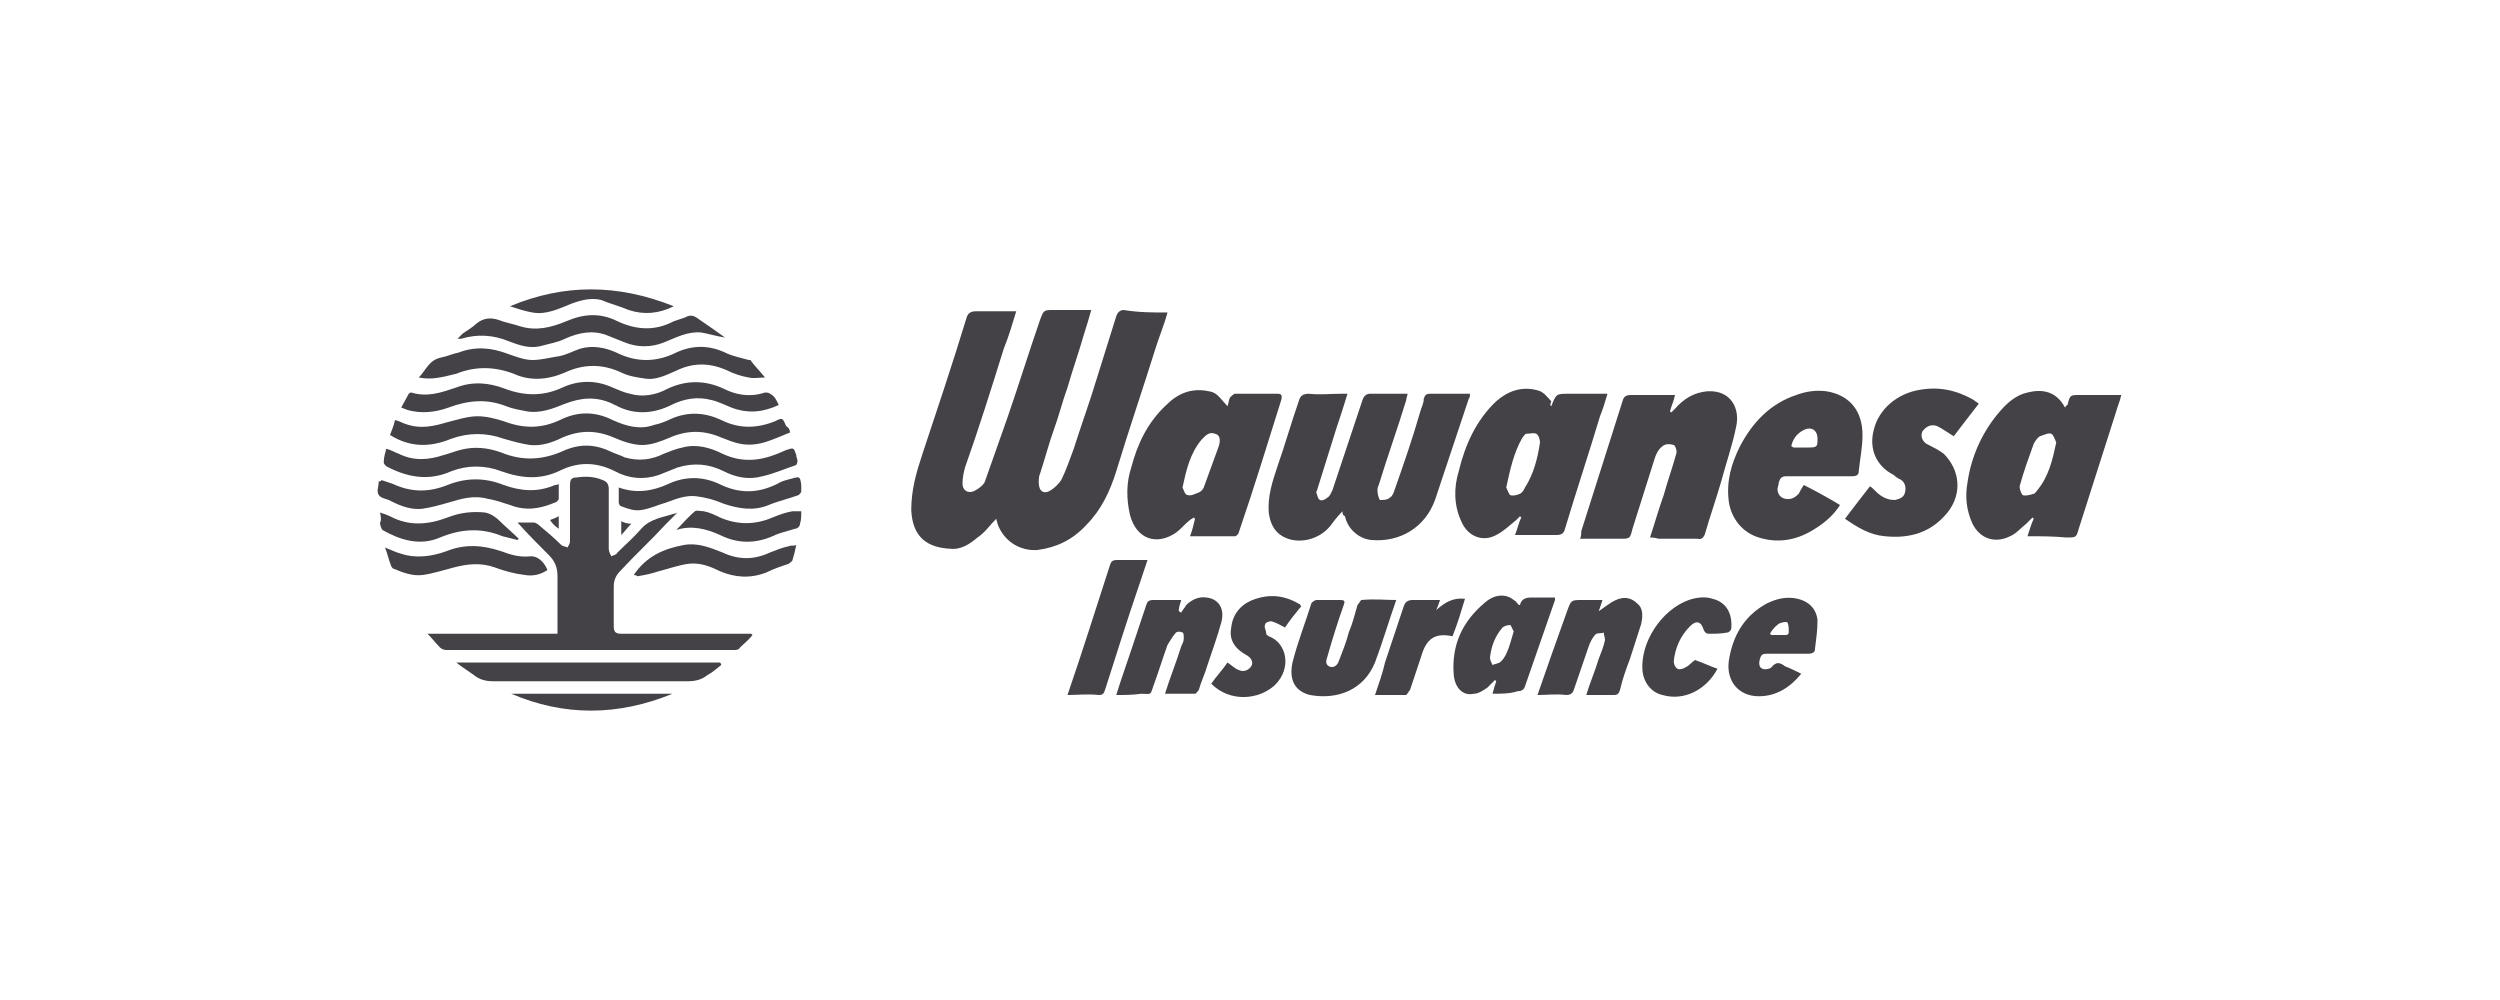
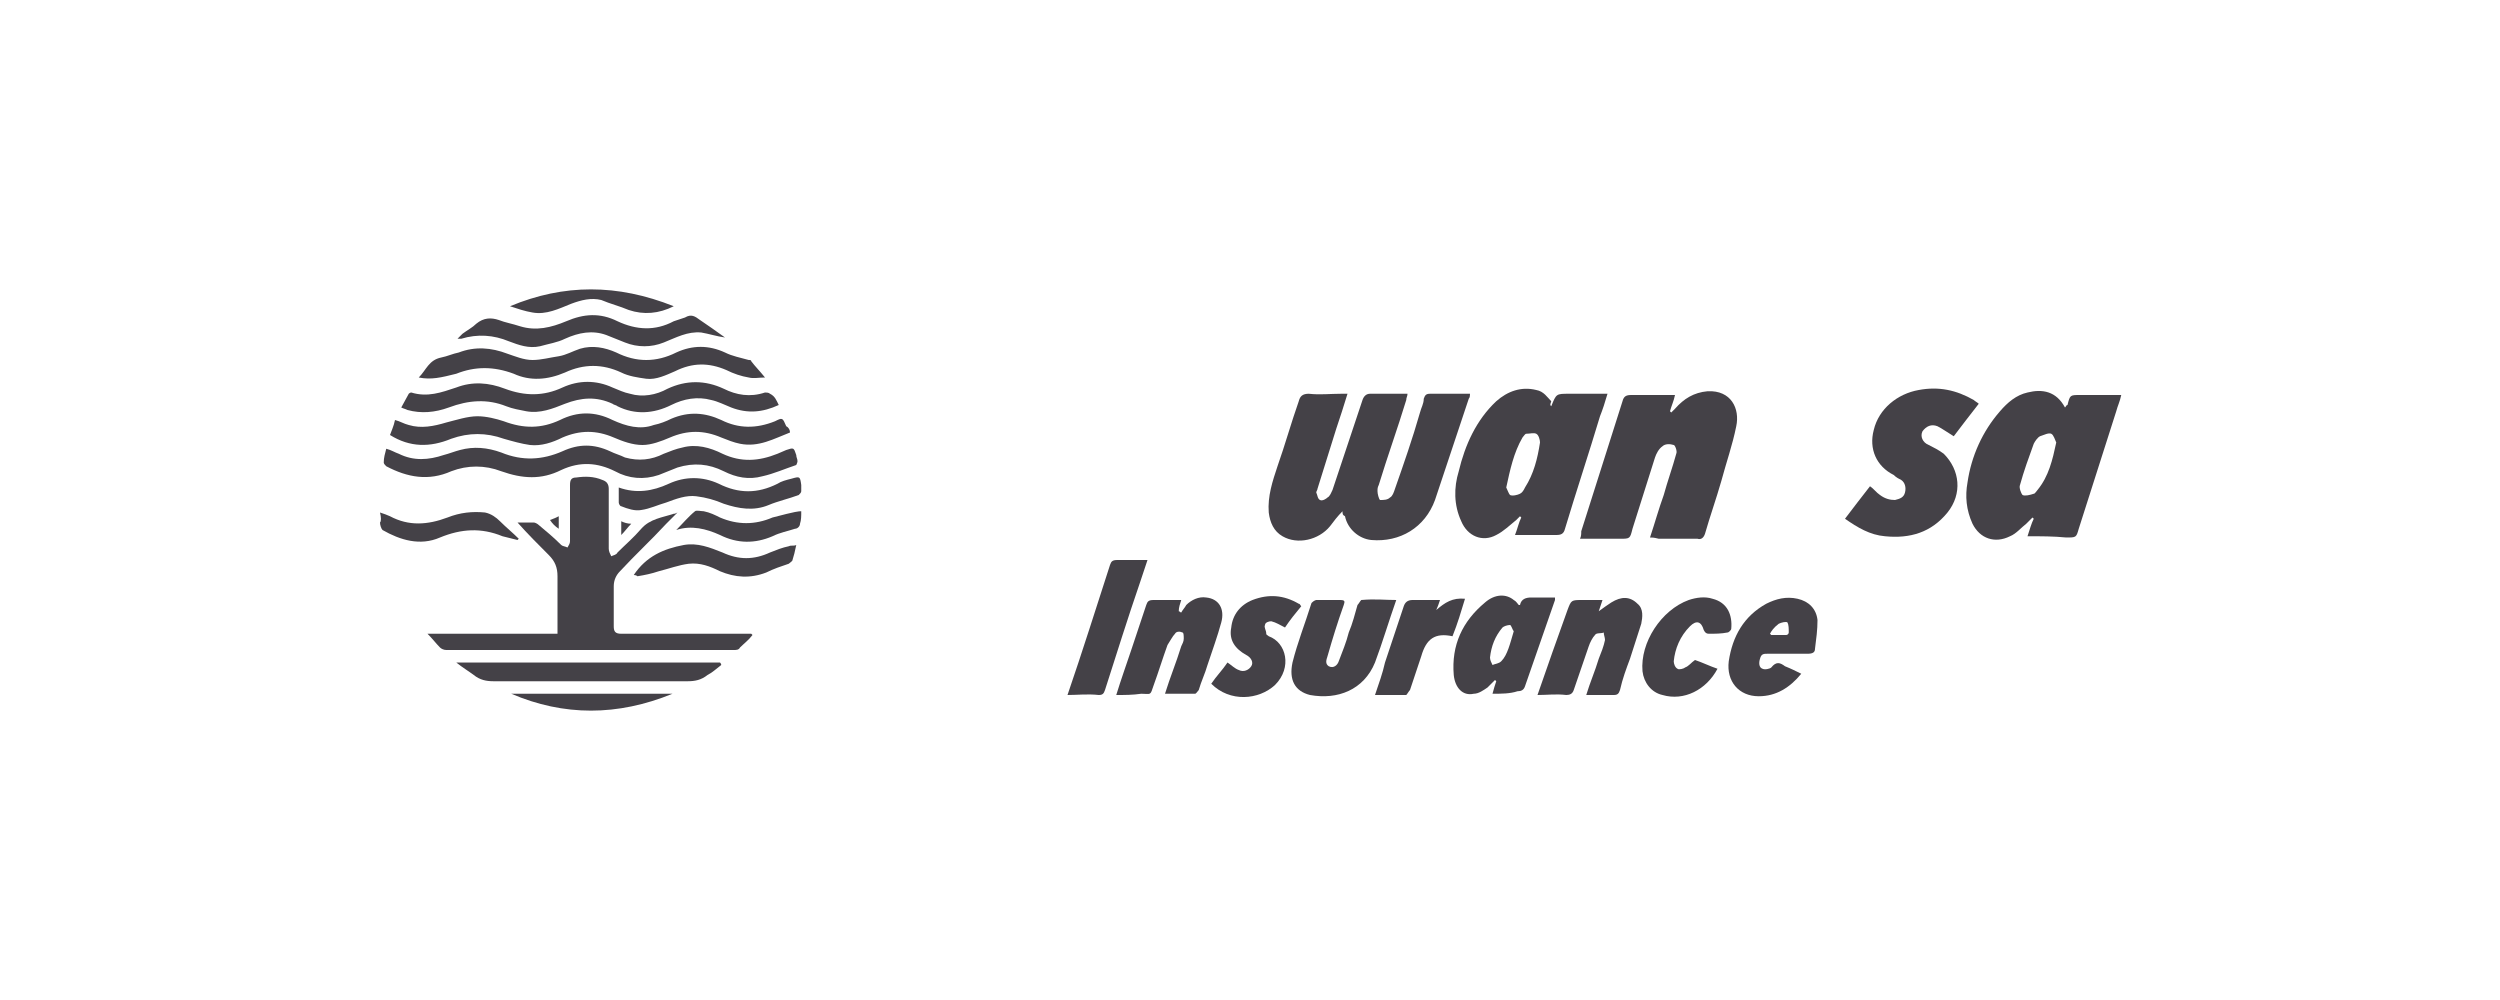
<svg xmlns="http://www.w3.org/2000/svg" version="1.1" id="Layer_1" x="0px" y="0px" viewBox="0 0 200 80" style="enable-background:new 0 0 200 80;" xml:space="preserve">
  <style type="text/css">
	.st0{fill:#FFFFFF;}
	.st1{fill:#444147;}
	.st2{clip-path:url(#SVGID_6_);}
	.st3{fill:#737075;}
	.st4{fill-rule:evenodd;clip-rule:evenodd;fill:#444147;}
	.st5{fill-rule:evenodd;clip-rule:evenodd;fill:#737075;}
	.st6{clip-path:url(#SVGID_8_);fill-rule:evenodd;clip-rule:evenodd;fill:#FFFFFF;}
	.st7{fill:#009BDE;}
	.st8{clip-path:url(#SVGID_10_);fill-rule:evenodd;clip-rule:evenodd;fill:#FFFFFF;}
</style>
  <g>
    <rect class="st0" width="200" height="80" />
    <g>
-       <path class="st1" d="M93.4,25c-0.3,1.1-0.7,2-1,3c-1,3.2-2.1,6.4-3.1,9.7c-0.5,1.6-1.2,3.1-2.4,4.3c-1.1,1.2-2.4,1.8-3.9,2    c-1.4,0.1-2.7-0.7-3.2-2.1c0-0.1-0.1-0.3-0.1-0.4c-0.5,0.5-0.9,1.1-1.5,1.5c-0.6,0.5-1.3,1-2.2,0.9c-1.8-0.1-3-0.9-3.1-3.1    c0-1.6,0.4-3,0.9-4.5c1.2-3.6,2.4-7.2,3.5-10.8c0.1-0.4,0.3-0.6,0.8-0.6c0.9,0,1.8,0,2.7,0c0.1,0,0.3,0,0.5,0c-0.3,1-0.6,2-1,3    c-1,3.2-2,6.4-3.1,9.5c-0.1,0.4-0.2,0.8-0.2,1.3c0,0.5,0.4,0.8,0.9,0.6c0.4-0.2,0.8-0.5,0.9-0.8c0.6-1.7,1.2-3.4,1.8-5.1    c0.9-2.6,1.7-5.2,2.6-7.8c0.3-0.8,0.3-0.8,1.1-0.8c0.8,0,1.7,0,2.5,0c0.1,0,0.3,0,0.5,0c-0.2,0.7-0.4,1.4-0.6,2    c-0.4,1.4-0.9,2.8-1.3,4.2c-0.4,1.1-0.7,2.3-1.1,3.4c-0.4,1.1-0.7,2.3-1.1,3.5c-0.1,0.2-0.1,0.5-0.1,0.7c0,0.7,0.4,1,1,0.6    c0.3-0.2,0.6-0.5,0.8-0.8c0.4-0.8,0.7-1.7,1-2.5c0.6-1.9,1.3-3.8,1.9-5.8c0.5-1.6,1-3.2,1.5-4.8c0.1-0.3,0.3-0.5,0.6-0.5    C91.1,25,92.2,25,93.4,25z" />
      <path class="st1" d="M107.4,40.9c-0.4,0.4-0.7,0.8-1,1.2c-0.9,1.1-2.6,1.5-3.8,0.8c-0.7-0.4-1-1.1-1.1-1.9    c-0.1-1.3,0.3-2.5,0.7-3.7c0.6-1.7,1.1-3.5,1.7-5.2c0.1-0.4,0.3-0.6,0.8-0.6c0.9,0.1,1.7,0,2.6,0c0.1,0,0.3,0,0.5,0    c-0.3,1-0.6,1.9-0.9,2.8c-0.5,1.6-1,3.2-1.5,4.8c0,0.1-0.1,0.2-0.1,0.3c0.1,0.2,0.1,0.5,0.3,0.6c0.2,0.1,0.5-0.1,0.6-0.2    c0.2-0.1,0.3-0.4,0.4-0.6c0.8-2.4,1.6-4.8,2.4-7.2c0.1-0.3,0.3-0.5,0.6-0.5c1,0,1.9,0,3,0c0,0.2-0.1,0.3-0.1,0.5    c-0.7,2.3-1.5,4.5-2.2,6.8c-0.1,0.2-0.1,0.3-0.1,0.5c0,0.2,0.1,0.6,0.2,0.7c0.3,0,0.6,0,0.8-0.2c0.2-0.1,0.3-0.4,0.4-0.7    c0.7-2,1.4-4,2-6.1c0.1-0.4,0.3-0.7,0.3-1.1c0.1-0.3,0.2-0.4,0.5-0.4c1,0,1.9,0,2.9,0c0.1,0,0.2,0,0.3,0c0,0.1,0,0.3-0.1,0.4    c-0.9,2.7-1.8,5.4-2.7,8.1c-0.8,2.2-2.8,3.4-5.1,3.2c-1-0.1-1.9-0.9-2.1-1.9C107.4,41.2,107.4,41.1,107.4,40.9z" />
      <path class="st1" d="M162.2,42.9c0.2-0.6,0.3-1,0.5-1.4l-0.1-0.1c-0.2,0.2-0.3,0.3-0.5,0.5c-0.4,0.3-0.8,0.8-1.3,1    c-1.2,0.6-2.4,0.2-3-1c-0.5-1.1-0.6-2.2-0.4-3.3c0.3-2.1,1.2-4.1,2.6-5.7c0.6-0.7,1.3-1.3,2.2-1.5c1.2-0.3,2.3-0.1,3,1.2    c0.1-0.1,0.1-0.2,0.2-0.2c0.2-0.8,0.2-0.8,1-0.8c1.1,0,2.1,0,3.3,0c-0.1,0.5-0.3,0.9-0.4,1.3c-1,3.1-2,6.3-3,9.4    c-0.2,0.7-0.2,0.7-1,0.7C164.3,42.9,163.3,42.9,162.2,42.9z M164.5,35.4c-0.1-0.2-0.2-0.6-0.4-0.7c-0.2-0.1-0.6,0.1-0.9,0.2    c-0.2,0.1-0.4,0.4-0.5,0.6c-0.4,1.1-0.8,2.2-1.1,3.3c-0.1,0.2,0.1,0.7,0.2,0.8c0.2,0.1,0.6,0,0.9-0.1c0.1,0,0.2-0.2,0.3-0.3    C163.9,38.1,164.2,36.8,164.5,35.4z" />
-       <path class="st1" d="M95.2,42.9c0.2-0.5,0.3-1,0.4-1.4l-0.1-0.1c-0.1,0.1-0.2,0.1-0.3,0.2c-0.4,0.3-0.7,0.7-1.1,1    c-1.6,1.1-3.2,0.5-3.7-1.4c-0.3-1.3-0.3-2.6,0.1-3.8c0.5-1.9,1.3-3.6,2.8-5c0.9-0.9,2-1.4,3.4-1.1c0.6,0.1,0.7,0.3,1.5,1.2    c0.1-0.3,0.1-0.5,0.2-0.7c0.1-0.1,0.3-0.3,0.4-0.3c1.1,0,2.2,0,3.4,0c0.3,0,0.4,0.1,0.3,0.5c-1.1,3.5-2.2,7.1-3.4,10.6    c0,0.1-0.2,0.3-0.3,0.3C97.6,42.9,96.4,42.9,95.2,42.9z M94.6,39c0.1,0.2,0.2,0.6,0.4,0.6c0.3,0.1,0.6-0.1,0.9-0.2    c0.2-0.1,0.3-0.2,0.4-0.4c0.4-1.1,0.8-2.2,1.2-3.3c0.1-0.3,0.2-0.9-0.3-1c-0.5-0.2-0.8,0.2-1.1,0.5l0,0    C95.2,36.3,94.9,37.6,94.6,39z" />
      <path class="st1" d="M124.1,32.5C124.2,32.5,124.2,32.5,124.1,32.5c0.4-1,0.4-1,1.4-1c1,0,2,0,3.1,0c-0.2,0.7-0.4,1.3-0.6,1.8    c-0.9,3-1.9,6-2.8,9c-0.1,0.4-0.3,0.5-0.7,0.5c-1.1,0-2.2,0-3.3,0c0.2-0.5,0.3-1,0.5-1.4l-0.1-0.1c-0.1,0.1-0.2,0.2-0.3,0.3    c-0.5,0.4-1,0.9-1.6,1.2c-1.1,0.6-2.3,0.1-2.8-1.1c-0.6-1.3-0.6-2.7-0.2-4c0.5-2.1,1.4-4.1,3-5.6c0.9-0.8,2-1.2,3.2-0.9    c0.6,0.1,0.9,0.6,1.2,0.9C124,32.4,124,32.4,124.1,32.5z M120.5,39c0.1,0.2,0.2,0.5,0.3,0.6c0.2,0.1,0.6,0,0.8-0.1    c0.2-0.1,0.3-0.3,0.4-0.5c0.7-1.1,1-2.3,1.2-3.6c0-0.2-0.1-0.6-0.3-0.7c-0.2-0.1-0.5,0-0.8,0c-0.1,0-0.2,0.2-0.3,0.3    C121.1,36.2,120.8,37.6,120.5,39z" />
      <path class="st1" d="M132,43c0.4-1.2,0.7-2.3,1.1-3.4c0.3-1.1,0.7-2.2,1-3.3c0.1-0.2-0.1-0.7-0.2-0.7c-0.3-0.1-0.7-0.1-0.9,0.1    c-0.3,0.2-0.5,0.6-0.6,0.9c-0.6,1.9-1.2,3.8-1.8,5.7c-0.2,0.8-0.2,0.8-1,0.8c-1.1,0-2.1,0-3.2,0c0.1-0.2,0.1-0.4,0.1-0.6    c1.1-3.5,2.2-6.9,3.3-10.4c0.1-0.4,0.3-0.5,0.7-0.5c1.1,0,2.3,0,3.5,0c-0.1,0.5-0.3,0.9-0.4,1.3l0.1,0.1c0.1-0.1,0.2-0.2,0.3-0.3    c0.7-0.8,1.5-1.3,2.6-1.4c1.9-0.1,2.6,1.4,2.3,2.8c-0.3,1.5-0.8,2.9-1.2,4.4c-0.4,1.4-0.9,2.8-1.3,4.2c-0.1,0.3-0.3,0.5-0.6,0.4    c-1,0-2.1,0-3.1,0C132.3,43,132.2,43,132,43z" />
      <path class="st1" d="M60.2,50.8c-0.3,0.4-0.7,0.7-1,1C59.1,52,58.9,52,58.7,52c-7.7,0-15.3,0-23,0c-0.2,0-0.4-0.1-0.5-0.2    c-0.3-0.3-0.6-0.7-1-1.1c3.6,0,7,0,10.4,0c0-1.6,0-3.1,0-4.6c0-0.7-0.2-1.2-0.7-1.7c-0.8-0.8-1.7-1.7-2.5-2.6c0.4,0,0.9,0,1.3,0    c0.1,0,0.3,0.1,0.4,0.2c0.6,0.5,1.2,1,1.8,1.6c0.1,0.1,0.3,0.1,0.5,0.2c0.1-0.2,0.2-0.3,0.2-0.5c0-1.5,0-3,0-4.5    c0-0.4,0.1-0.6,0.5-0.6c0.7-0.1,1.4-0.1,2.1,0.2c0.3,0.1,0.5,0.3,0.5,0.7c0,1.6,0,3.2,0,4.8c0,0.2,0.1,0.4,0.2,0.6    c0.2-0.1,0.4-0.1,0.5-0.3c0.6-0.6,1.3-1.2,1.9-1.9c0.7-0.8,1.7-0.9,2.6-1.2c0.1,0,0.1,0,0.3-0.1c-0.4,0.4-0.6,0.6-0.9,0.9    c-1.2,1.3-2.5,2.5-3.7,3.8c-0.3,0.3-0.5,0.7-0.5,1.2c0,1.1,0,2.2,0,3.2c0,0.4,0.1,0.6,0.6,0.6c3.3,0,6.5,0,9.8,0    c0.2,0,0.4,0,0.6,0L60.2,50.8z" />
-       <path class="st1" d="M144.3,38.8c1,0.5,1.9,1,2.9,1.6c-0.5,0.8-1.2,1.4-2,1.9c-1.4,0.9-2.9,1.2-4.5,0.7c-1.3-0.4-2.2-1.5-2.4-2.9    c-0.2-1.6,0.2-3,0.9-4.4c1-1.9,2.4-3.4,4.5-4.1c0.8-0.3,1.6-0.4,2.4-0.3c1.9,0.3,2.9,1.6,2.9,3.5c0,1-0.2,1.9-0.3,2.9    c0,0.3-0.2,0.4-0.5,0.4c-1.8,0-3.6,0-5.3,0c-0.4,0-0.5,0.2-0.6,0.5c0,0.2-0.1,0.4-0.1,0.5c0,0.4,0.2,0.7,0.6,0.8    c0.5,0.1,0.8-0.1,1.1-0.4C144,39.3,144.1,39.1,144.3,38.8z M143.3,35.7c0.1,0,0.1,0.1,0.2,0.1c0.4,0,0.8,0,1.2,0    c0.7,0,0.7-0.1,0.7-0.7c0-0.7-0.5-1-1.1-0.7C143.7,34.7,143.4,35.2,143.3,35.7z" />
      <path class="st1" d="M149.6,38.9c0.3,0.2,0.5,0.5,0.8,0.7c0.4,0.3,0.8,0.4,1.2,0.4c0.4-0.1,0.7-0.2,0.8-0.6c0.1-0.4,0-0.8-0.3-1    c-0.2-0.1-0.4-0.2-0.6-0.4c-1.4-0.7-2-2.1-1.6-3.6c0.4-1.7,1.9-2.9,3.6-3.2c1.6-0.3,3,0,4.4,0.8c0.1,0.1,0.3,0.2,0.4,0.3    c-0.7,0.9-1.4,1.8-2,2.6c-0.5-0.3-0.9-0.6-1.3-0.8c-0.5-0.2-0.9,0-1.2,0.4c-0.2,0.4,0,0.9,0.5,1.1c0.4,0.2,0.8,0.4,1.2,0.7    c1.3,1.3,1.5,3.2,0.3,4.7c-1.3,1.6-3,2.1-5,1.9c-1.2-0.1-2.2-0.7-3.2-1.4C148.2,40.7,148.9,39.8,149.6,38.9z" />
      <path class="st1" d="M30.9,35.9c0.4,0.1,0.7,0.3,1,0.4c1.2,0.6,2.4,0.5,3.6,0.1c0.4-0.1,0.9-0.3,1.3-0.4c1.1-0.3,2.2-0.2,3.3,0.2    c1.7,0.7,3.3,0.6,4.9-0.1c1.3-0.6,2.5-0.6,3.8,0c0.4,0.2,0.8,0.3,1.2,0.5c1.1,0.3,2.1,0.2,3.1-0.3c0.5-0.2,1-0.4,1.5-0.5    c1.1-0.3,2.2,0,3.2,0.5c1.5,0.7,2.9,0.6,4.4,0c0.2-0.1,0.5-0.2,0.7-0.3c0.6-0.2,0.6-0.2,0.8,0.4c0,0.2,0.1,0.3,0.1,0.5    c0,0.1-0.1,0.3-0.1,0.3c-0.9,0.3-1.8,0.7-2.7,0.9c-1.1,0.3-2.1,0.1-3.1-0.4c-1.2-0.6-2.4-0.7-3.7-0.3c-0.5,0.2-1,0.4-1.5,0.6    c-1.2,0.4-2.4,0.3-3.5-0.3c-1.4-0.7-2.8-0.8-4.3-0.1c-1.6,0.8-3.1,0.7-4.8,0.1c-1.3-0.5-2.7-0.5-4,0c-1.8,0.8-3.5,0.5-5.2-0.4    c-0.1-0.1-0.2-0.2-0.2-0.3C30.7,36.6,30.8,36.3,30.9,35.9z" />
      <path class="st1" d="M63.2,34.6c-1.3,0.5-2.5,1.2-4,0.9c-0.5-0.1-1-0.3-1.5-0.5c-1.4-0.6-2.7-0.6-4.1,0c-0.7,0.3-1.5,0.6-2.2,0.6    c-0.8,0-1.6-0.3-2.3-0.6c-1.4-0.6-2.7-0.6-4.1,0c-0.8,0.4-1.7,0.7-2.6,0.6c-0.7-0.1-1.4-0.3-2.1-0.5c-1.4-0.5-2.8-0.5-4.2,0    c-1.7,0.7-3.3,0.7-4.9-0.3c0.1-0.3,0.3-0.7,0.4-1.2c0.4,0.1,0.7,0.3,1.1,0.4c1,0.3,2,0.1,3-0.2c0.8-0.2,1.7-0.5,2.5-0.5    c0.7,0,1.5,0.2,2.1,0.4c1.6,0.6,3,0.6,4.5-0.1c1.4-0.7,2.8-0.7,4.2,0c1.1,0.5,2.2,0.8,3.3,0.4c0.5-0.1,1-0.3,1.4-0.5    c1.4-0.6,2.7-0.5,4,0.1c1.4,0.7,2.8,0.7,4.3,0.1c0.6-0.3,0.6-0.3,0.9,0.4C63.1,34.2,63.2,34.4,63.2,34.6z" />
      <path class="st1" d="M62.3,32.4c-1.3,0.6-2.5,0.7-3.8,0.2c-0.5-0.2-1.1-0.5-1.6-0.6c-1.1-0.3-2.2-0.1-3.2,0.4    c-1.4,0.7-2.9,0.8-4.3,0.1c-0.1-0.1-0.3-0.1-0.4-0.2c-1.3-0.6-2.5-0.5-3.8,0c-1,0.4-2,0.8-3.1,0.6c-0.5-0.1-1.1-0.2-1.6-0.4    c-1.5-0.6-3-0.5-4.6,0.1c-1.1,0.4-2.2,0.5-3.3,0.2c-0.2-0.1-0.3-0.1-0.5-0.2c0.2-0.4,0.4-0.7,0.6-1.1c0,0,0.1-0.1,0.2-0.1    c1.3,0.4,2.4,0,3.6-0.4c1.3-0.5,2.6-0.4,3.9,0.1c1.6,0.6,3.1,0.6,4.6-0.1c1.3-0.6,2.7-0.6,4,0c0.5,0.2,0.9,0.4,1.4,0.5    c1,0.3,2.1,0.1,3-0.4c1.5-0.7,3-0.7,4.5,0c1,0.5,2.1,0.7,3.3,0.3c0.1,0,0.3,0,0.4,0.1C62,31.7,62.1,32,62.3,32.4z" />
      <path class="st1" d="M119.4,55.5c0.1-0.4,0.2-0.7,0.3-1l-0.1-0.1c-0.2,0.2-0.4,0.4-0.6,0.6c-0.3,0.2-0.7,0.5-1.1,0.5    c-0.9,0.2-1.5-0.5-1.6-1.5c-0.2-2.4,0.7-4.3,2.5-5.8c0.8-0.7,1.7-0.7,2.3-0.2c0.2,0.1,0.3,0.3,0.4,0.4l0.1,0    c0.1-0.5,0.5-0.6,0.9-0.6c0.6,0,1.2,0,1.8,0l0.1,0c0,0.1,0,0.2,0,0.2c-0.8,2.3-1.6,4.6-2.4,6.9c-0.1,0.3-0.3,0.4-0.6,0.4    C120.8,55.5,120.1,55.5,119.4,55.5z M121.1,50.5c-0.1-0.1-0.2-0.5-0.3-0.5c-0.2,0-0.5,0.1-0.6,0.2c-0.6,0.7-0.9,1.5-1,2.4    c0,0.2,0.1,0.4,0.2,0.6c0.2-0.1,0.5-0.1,0.7-0.3C120.6,52.4,120.8,51.5,121.1,50.5z" />
      <path class="st1" d="M123,55.6c0.8-2.3,1.6-4.6,2.4-6.8c0.3-0.8,0.3-0.8,1.2-0.8c0.5,0,1.1,0,1.6,0c-0.1,0.3-0.2,0.6-0.3,0.9    c0.4-0.3,0.7-0.5,1-0.7c0.8-0.5,1.5-0.5,2.1,0.1c0.5,0.4,0.4,1.1,0.3,1.6c-0.3,0.9-0.6,1.9-0.9,2.8c-0.3,0.8-0.6,1.6-0.8,2.5    c-0.1,0.3-0.2,0.4-0.5,0.4c-0.7,0-1.4,0-2.2,0c0.3-1,0.7-1.9,1-2.9c0.2-0.5,0.4-1,0.5-1.5c0-0.2-0.1-0.4-0.1-0.6    c-0.2,0.1-0.6,0-0.7,0.2c-0.2,0.2-0.4,0.6-0.5,0.9c-0.4,1.2-0.8,2.3-1.2,3.5c-0.1,0.3-0.3,0.4-0.6,0.4    C124.5,55.5,123.8,55.6,123,55.6z" />
      <path class="st1" d="M89.3,55.6c0.4-1.3,0.8-2.4,1.2-3.6c0.4-1.2,0.8-2.4,1.2-3.6c0.1-0.3,0.2-0.4,0.6-0.4c0.7,0,1.4,0,2.2,0    c-0.1,0.3-0.2,0.6-0.2,0.9c0.1,0,0.1,0.1,0.2,0.1c0.1-0.2,0.3-0.4,0.4-0.6c0.4-0.4,1-0.7,1.6-0.6c1,0.1,1.5,0.9,1.2,2    c-0.3,1.1-0.7,2.2-1.1,3.4c-0.2,0.7-0.5,1.3-0.7,2c-0.1,0.1-0.2,0.3-0.3,0.3c-0.8,0-1.6,0-2.4,0c0.4-1.3,0.9-2.5,1.3-3.8    c0.1-0.2,0.2-0.4,0.2-0.6c0-0.2,0-0.5-0.1-0.5c-0.2-0.1-0.5-0.1-0.6,0.1c-0.2,0.2-0.4,0.6-0.6,0.9c-0.4,1.1-0.7,2.1-1.1,3.2    c-0.3,0.9-0.2,0.7-1,0.7C90.6,55.6,90,55.6,89.3,55.6z" />
      <path class="st1" d="M111.7,48c-0.6,1.7-1.1,3.4-1.7,5c-0.9,2.2-3,3-5.2,2.6c-1.2-0.3-1.7-1.2-1.4-2.6c0.4-1.6,1-3.1,1.5-4.7    c0-0.1,0.3-0.3,0.4-0.3c0.6,0,1.3,0,1.9,0c0.4,0,0.4,0.1,0.3,0.4c-0.5,1.4-0.9,2.7-1.3,4.1c-0.1,0.3-0.2,0.6,0.1,0.8    c0.4,0.2,0.7-0.1,0.8-0.4c0.3-0.8,0.6-1.5,0.8-2.3c0.3-0.7,0.5-1.5,0.7-2.2c0.1-0.1,0.2-0.3,0.3-0.4C110,47.9,110.8,48,111.7,48z" />
      <path class="st1" d="M33.5,30.2c0.6-0.6,0.8-1.4,1.8-1.6c0.5-0.1,0.9-0.3,1.4-0.4c1.3-0.5,2.6-0.4,3.9,0.1c0.6,0.2,1.3,0.5,2,0.5    c0.7,0,1.4-0.2,2.1-0.3c0.6-0.1,1.1-0.4,1.7-0.6c1-0.3,2-0.1,2.9,0.3c1.6,0.8,3.2,0.8,4.8,0c1.3-0.6,2.6-0.6,3.9,0    c0.6,0.3,1.2,0.4,1.9,0.6c0.1,0,0.2,0,0.2,0.1c0.3,0.4,0.7,0.8,1.1,1.3c-0.5,0-0.9,0.1-1.3,0c-0.6-0.1-1.2-0.3-1.8-0.6    c-1.4-0.6-2.7-0.6-4.1,0.1c-0.7,0.3-1.5,0.7-2.3,0.6c-0.7-0.1-1.4-0.2-2-0.5c-1.5-0.7-3-0.7-4.5,0c-1.4,0.6-2.8,0.7-4.1,0.1    c-1.6-0.6-3.1-0.6-4.6,0C35.3,30.2,34.5,30.4,33.5,30.2z" />
      <path class="st1" d="M144.1,53.9c-0.9,1.1-2,1.8-3.4,1.8c-1.6,0-2.6-1.2-2.4-2.8c0.3-2,1.2-3.6,3-4.6c0.8-0.4,1.6-0.6,2.5-0.4    c0.9,0.2,1.5,0.8,1.6,1.7c0,0.8-0.1,1.5-0.2,2.3c0,0.3-0.2,0.4-0.6,0.4c-1.1,0-2.1,0-3.2,0c-0.3,0-0.5,0-0.6,0.4    c-0.1,0.3-0.1,0.7,0.2,0.8c0.2,0.1,0.6,0,0.7-0.1c0.4-0.5,0.7-0.4,1.1-0.1C143.3,53.5,143.7,53.7,144.1,53.9z M141.6,50.7    c0,0,0.1,0.1,0.1,0.1c0.4,0,0.8,0,1.2,0c0.1,0,0.2-0.1,0.2-0.2c0-0.3,0-0.6-0.1-0.8c-0.1-0.1-0.5,0-0.7,0.1    C141.9,50.2,141.7,50.5,141.6,50.7z" />
      <path class="st1" d="M135.6,52.8c0.6,0.2,1.2,0.5,1.8,0.7c-0.9,1.7-2.7,2.6-4.4,2.1c-0.9-0.2-1.5-1-1.6-1.9    c-0.2-2.3,1.5-4.9,3.7-5.7c0.6-0.2,1.3-0.3,1.9-0.1c1.2,0.3,1.6,1.3,1.5,2.4c0,0.1-0.2,0.3-0.3,0.3c-0.5,0.1-1,0.1-1.5,0.1    c-0.2,0-0.3-0.1-0.4-0.3c-0.2-0.7-0.6-0.8-1.1-0.3c-0.8,0.8-1.2,1.8-1.3,2.8c0,0.2,0.1,0.5,0.3,0.6c0.1,0.1,0.5,0,0.6-0.1    C135.1,53.3,135.3,53,135.6,52.8z" />
      <path class="st1" d="M85.4,55.6c1.2-3.5,2.3-7,3.4-10.4c0.1-0.3,0.2-0.4,0.6-0.4c0.8,0,1.5,0,2.4,0c-0.2,0.6-0.4,1.2-0.6,1.8    c-1,2.9-1.9,5.8-2.8,8.6c-0.1,0.3-0.2,0.4-0.5,0.4C87,55.5,86.2,55.6,85.4,55.6z" />
      <path class="st1" d="M98.2,53c0.3,0.2,0.6,0.5,0.9,0.6c0.4,0.2,0.8,0,1-0.3c0.2-0.3,0-0.7-0.4-0.9c-0.9-0.5-1.4-1.2-1.2-2.2    c0.1-1,0.7-1.8,1.7-2.2c1.3-0.5,2.5-0.4,3.7,0.3c0.1,0,0.1,0.1,0.2,0.2c-0.5,0.6-0.9,1.1-1.3,1.7c-0.4-0.2-0.7-0.4-1.1-0.5    c-0.2,0-0.5,0.1-0.5,0.3c-0.1,0.2,0.1,0.4,0.1,0.7c0,0.1,0.1,0.1,0.2,0.2c1.4,0.5,1.9,2.5,0.5,3.9c-1.3,1.2-3.6,1.4-5.1-0.1    C97.3,54.1,97.8,53.6,98.2,53z" />
      <path class="st1" d="M57.7,53.2c-0.4,0.3-0.7,0.6-1.1,0.8c-0.5,0.4-1,0.5-1.6,0.5c-5.2,0-10.3,0-15.5,0c-0.6,0-1.1-0.1-1.6-0.5    c-0.4-0.3-0.9-0.6-1.4-1c7.1,0,14.1,0,21.1,0C57.7,53.1,57.7,53.2,57.7,53.2z" />
      <path class="st1" d="M58,27c-0.7-0.1-1.3-0.3-1.9-0.4c-1.1-0.1-2,0.4-3,0.8c-1,0.4-2.1,0.4-3.1,0c-0.5-0.2-1-0.4-1.5-0.6    c-1.1-0.4-2.2-0.2-3.3,0.3c-0.6,0.3-1.3,0.4-2,0.6c-0.9,0.2-1.7-0.1-2.5-0.4c-1.2-0.5-2.5-0.6-3.8-0.2c-0.1,0-0.1,0-0.3,0    c0.2-0.2,0.3-0.3,0.4-0.4c0.4-0.3,0.8-0.5,1.1-0.8c0.6-0.5,1.2-0.5,1.8-0.3c0.5,0.2,1.1,0.3,1.7,0.5c1.3,0.4,2.5,0.1,3.7-0.4    c1.4-0.6,2.7-0.7,4.1,0c1.5,0.7,3,0.8,4.5,0c0.3-0.1,0.6-0.2,0.9-0.3c0.5-0.3,0.8-0.1,1.2,0.2C56.6,26,57.3,26.5,58,27z" />
      <path class="st1" d="M115.2,48c-0.1,0.3-0.2,0.6-0.3,0.8c0.7-0.6,1.3-1,2.3-0.9c-0.3,1-0.6,2-1,3c-1.4-0.3-2.1,0.2-2.5,1.6    c-0.3,0.9-0.6,1.8-0.9,2.7c-0.1,0.1-0.2,0.3-0.3,0.4c-0.8,0-1.6,0-2.5,0c0.3-0.9,0.6-1.7,0.8-2.6c0.5-1.5,1-3,1.5-4.5    c0.1-0.3,0.3-0.5,0.7-0.5C113.7,48,114.4,48,115.2,48z" />
      <path class="st1" d="M49.5,39c1.4,0.5,2.7,0.3,4-0.3c1.3-0.6,2.7-0.6,4,0c1.6,0.8,3.1,0.8,4.7,0c0.3-0.2,0.7-0.3,1.1-0.4    c0.7-0.2,0.7-0.2,0.8,0.5c0,0.2,0,0.4,0,0.5c0,0.1-0.1,0.2-0.2,0.3c-0.8,0.3-1.7,0.5-2.4,0.8c-1.2,0.5-2.4,0.3-3.6-0.1    c-0.7-0.3-1.4-0.5-2.2-0.6c-0.8-0.1-1.6,0.2-2.4,0.5c-0.7,0.2-1.3,0.5-2,0.6c-0.5,0.1-1.1-0.1-1.6-0.3c-0.1,0-0.2-0.2-0.2-0.3    C49.5,39.9,49.5,39.5,49.5,39z" />
-       <path class="st1" d="M30.5,38.4c0.3,0.1,0.6,0.2,0.9,0.3c1.5,0.7,2.9,0.7,4.4,0.1c1.5-0.6,3-0.6,4.5,0c1.4,0.5,2.7,0.6,4.1,0    c0.1,0,0.2,0,0.3-0.1c0,0.4,0,0.8,0,1.2c0,0.1-0.2,0.3-0.3,0.3c-1.2,0.5-2.3,0.7-3.6,0.2c-0.6-0.2-1.2-0.4-1.8-0.5    c-1.1-0.3-2.1,0-3.1,0.3c-0.7,0.2-1.4,0.4-2.1,0.5c-0.9,0.1-1.7-0.2-2.5-0.6c-0.3-0.2-0.8-0.2-1-0.5c-0.2-0.3,0-0.7,0-1.1    C30.5,38.5,30.5,38.5,30.5,38.4z" />
-       <path class="st1" d="M30.8,43.8c0.5,0.2,0.9,0.4,1.3,0.5c1.2,0.4,2.5,0.2,3.6-0.2c1.5-0.6,2.9-0.5,4.4,0c0.8,0.3,1.5,0.5,2.4,0.4    c0.5,0,1,0.4,1.3,1.1C43.2,46,42.6,46.1,42,46c-0.8-0.1-1.6-0.3-2.4-0.6c-1.1-0.4-2.2-0.3-3.3,0c-0.8,0.2-1.7,0.5-2.5,0.6    c-0.8,0.1-1.6-0.2-2.3-0.5c-0.1,0-0.2-0.2-0.2-0.2C31.1,44.8,31,44.3,30.8,43.8z" />
      <path class="st1" d="M50.7,46c1-1.5,2.4-2.1,4-2.4c1.1-0.2,2.1,0.2,3.1,0.6c1.3,0.6,2.5,0.6,3.8,0c0.5-0.2,1-0.4,1.5-0.5    c0.2-0.1,0.4,0,0.6-0.1c-0.1,0.5-0.2,0.9-0.3,1.2c0,0.1-0.2,0.2-0.3,0.3c-0.6,0.2-1.2,0.4-1.8,0.7c-1.3,0.5-2.5,0.4-3.7-0.1    c-0.8-0.4-1.6-0.7-2.5-0.6c-0.8,0.1-1.6,0.4-2.4,0.6c-0.6,0.2-1.1,0.3-1.7,0.4C51,46.1,50.9,46,50.7,46z" />
      <path class="st1" d="M30.4,41c0.3,0.1,0.6,0.2,0.8,0.3c1.5,0.8,3,0.7,4.6,0.1c1-0.4,2-0.5,3-0.4c0.5,0.1,0.9,0.4,1.2,0.7    c0.5,0.5,1,0.9,1.5,1.4l-0.1,0.1c-0.4-0.1-0.8-0.2-1.2-0.3c-1.7-0.7-3.3-0.6-5,0.1c-1.6,0.7-3.2,0.2-4.6-0.6    c-0.1-0.1-0.2-0.4-0.2-0.6C30.5,41.7,30.5,41.4,30.4,41z" />
      <path class="st1" d="M53.9,24.5c-1.2,0.6-2.4,0.7-3.6,0.3c-0.7-0.3-1.5-0.5-2.2-0.8c-0.8-0.2-1.6,0-2.4,0.3c-1,0.4-2,0.9-3.1,0.7    c-0.6-0.1-1.2-0.3-1.8-0.5C45.1,22.7,49.4,22.7,53.9,24.5z" />
-       <path class="st1" d="M64.1,40.9c0,0.4,0,0.7-0.1,1c0,0.2-0.2,0.4-0.4,0.4c-0.6,0.2-1.2,0.3-1.8,0.6c-1.4,0.6-2.8,0.6-4.2-0.1    c-1.1-0.5-2.3-0.8-3.5-0.4c0.5-0.5,1-1.1,1.5-1.5c0.1-0.1,0.5,0,0.7,0c0.5,0.1,0.9,0.3,1.3,0.5c1.4,0.6,2.8,0.6,4.2,0    c0.5-0.2,1-0.4,1.6-0.5C63.7,40.9,63.9,40.9,64.1,40.9z" />
+       <path class="st1" d="M64.1,40.9c0,0.4,0,0.7-0.1,1c0,0.2-0.2,0.4-0.4,0.4c-0.6,0.2-1.2,0.3-1.8,0.6c-1.4,0.6-2.8,0.6-4.2-0.1    c-1.1-0.5-2.3-0.8-3.5-0.4c0.5-0.5,1-1.1,1.5-1.5c0.1-0.1,0.5,0,0.7,0c0.5,0.1,0.9,0.3,1.3,0.5c1.4,0.6,2.8,0.6,4.2,0    C63.7,40.9,63.9,40.9,64.1,40.9z" />
      <path class="st1" d="M40.9,55.5c4.3,0,8.6,0,12.9,0C49.4,57.3,45.1,57.3,40.9,55.5z" />
      <path class="st1" d="M50.5,41.9c-0.3,0.3-0.5,0.6-0.8,0.9c0-0.4,0-0.7,0-1.1C49.9,41.8,50.2,41.9,50.5,41.9z" />
      <path class="st1" d="M44.7,41.3c0,0.4,0,0.6,0,1c-0.3-0.2-0.5-0.4-0.7-0.7C44.3,41.5,44.5,41.4,44.7,41.3z" />
    </g>
  </g>
</svg>